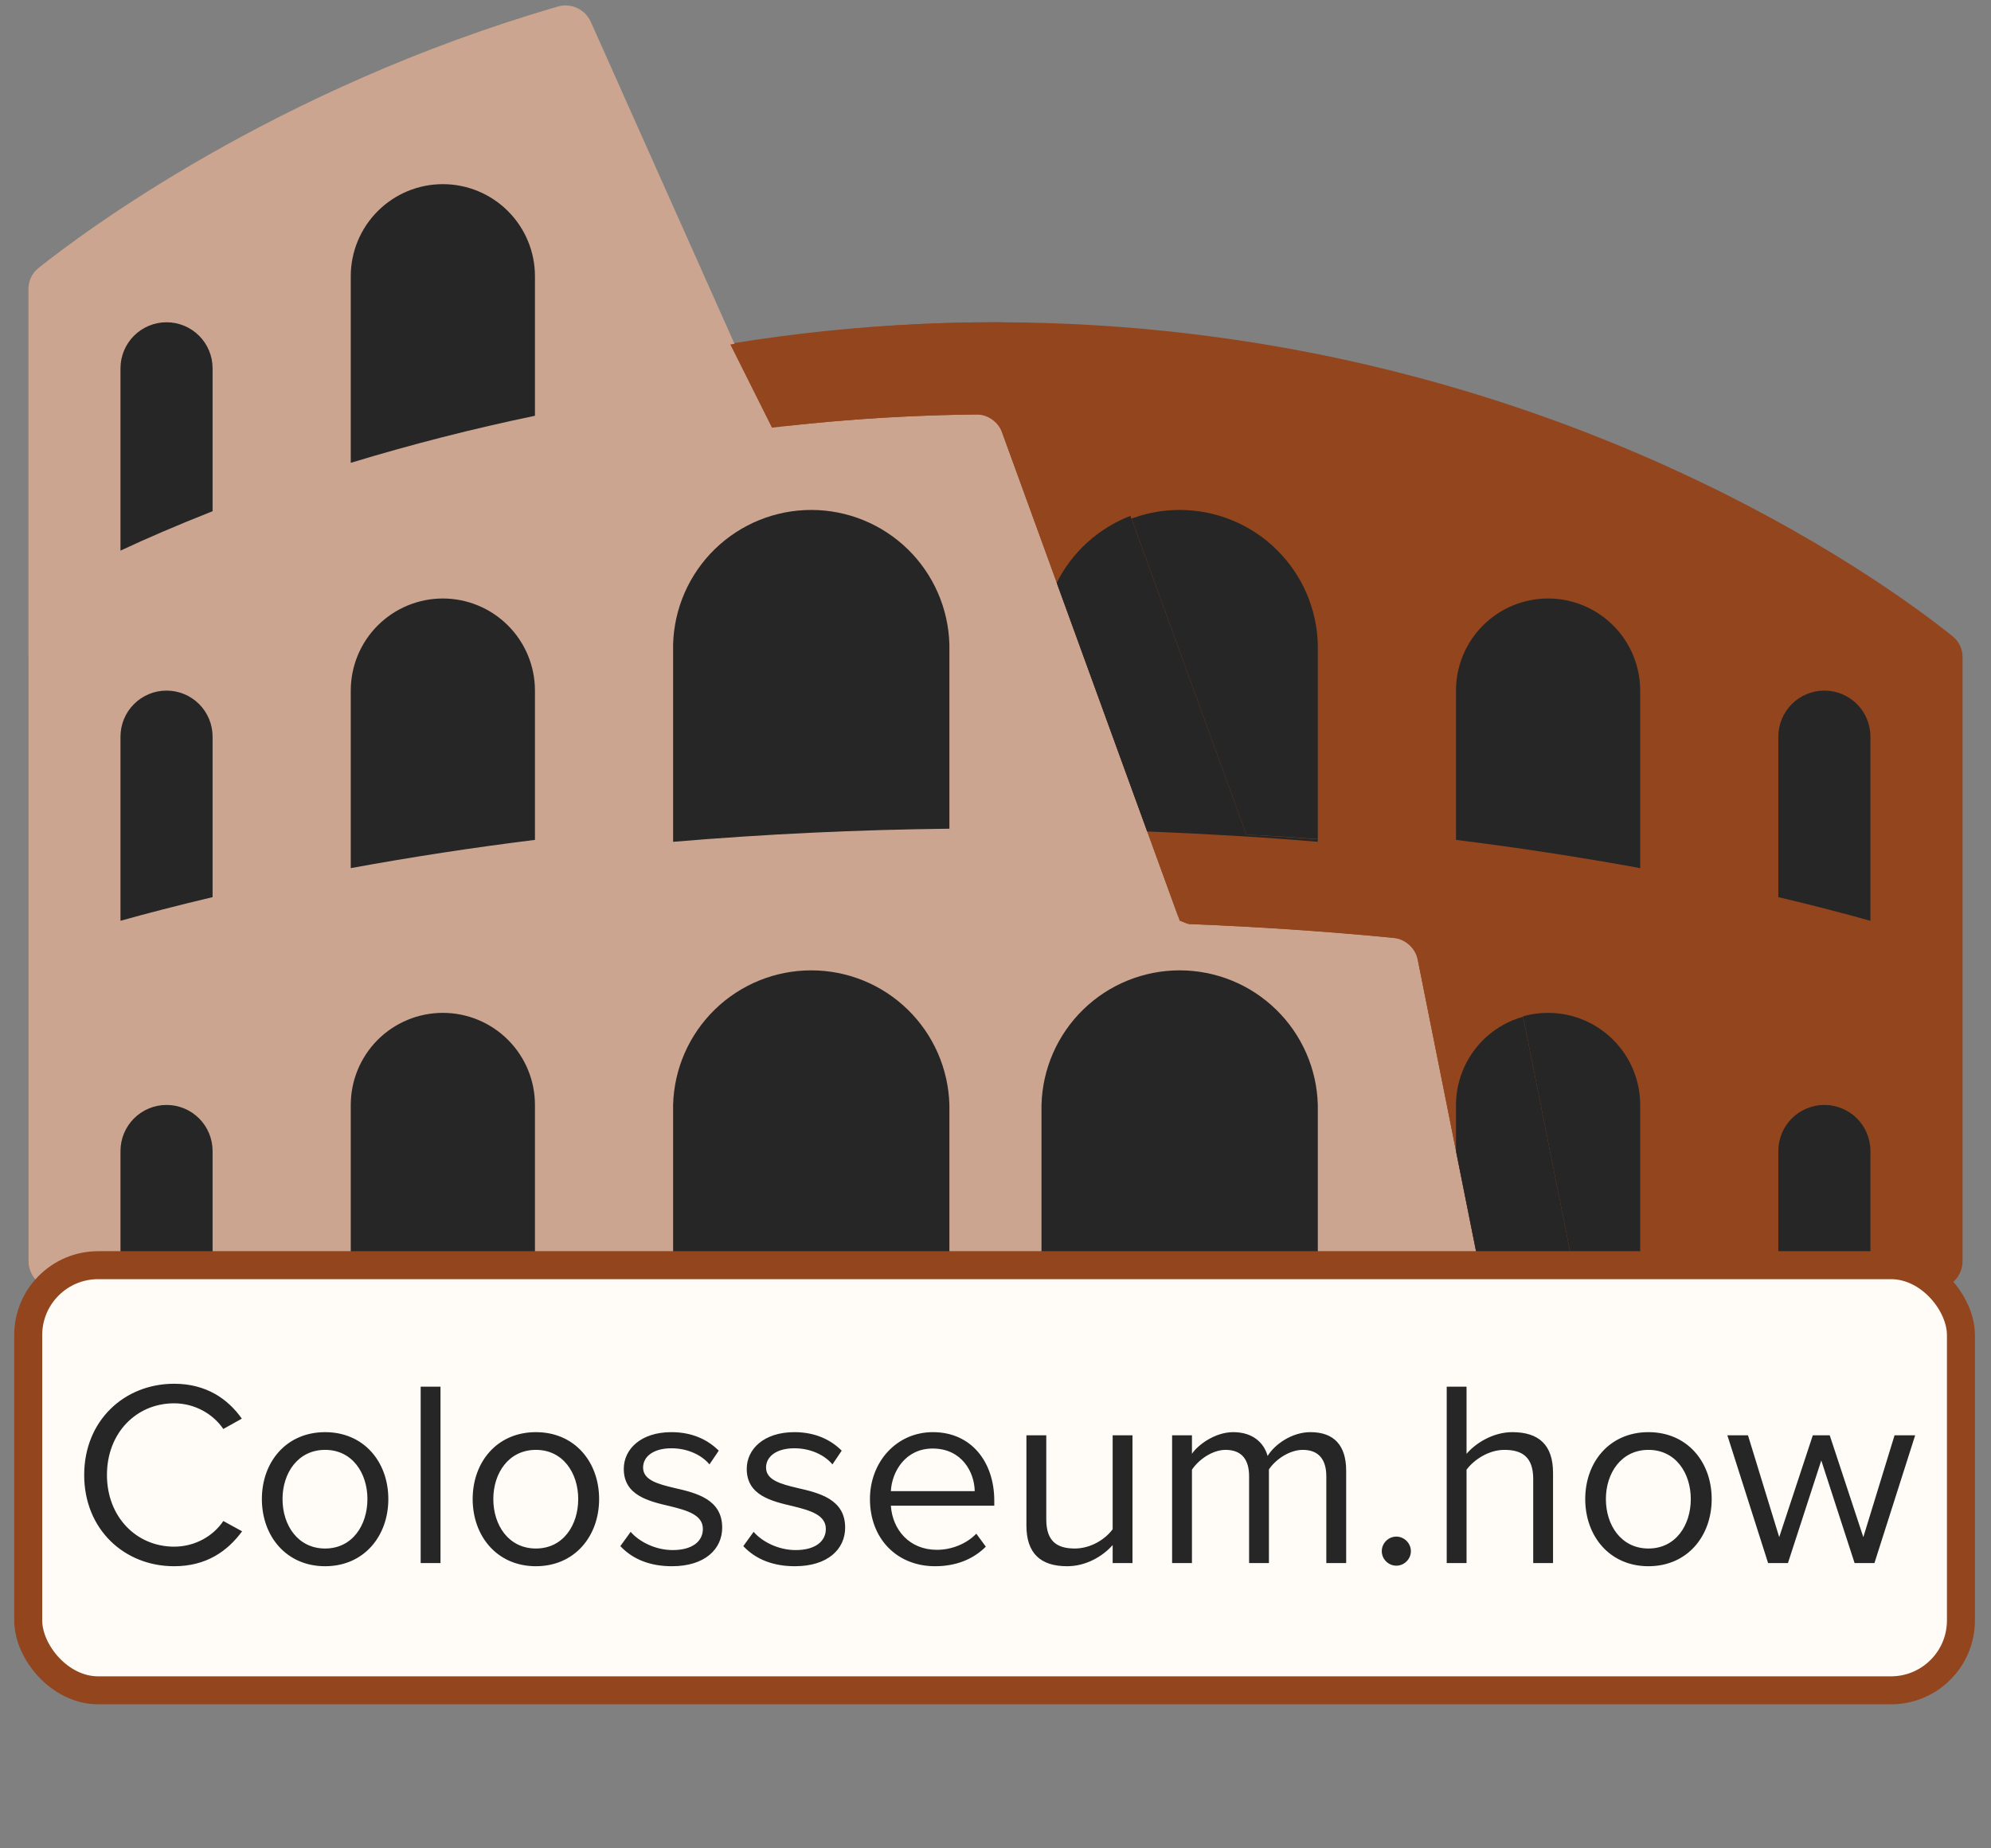
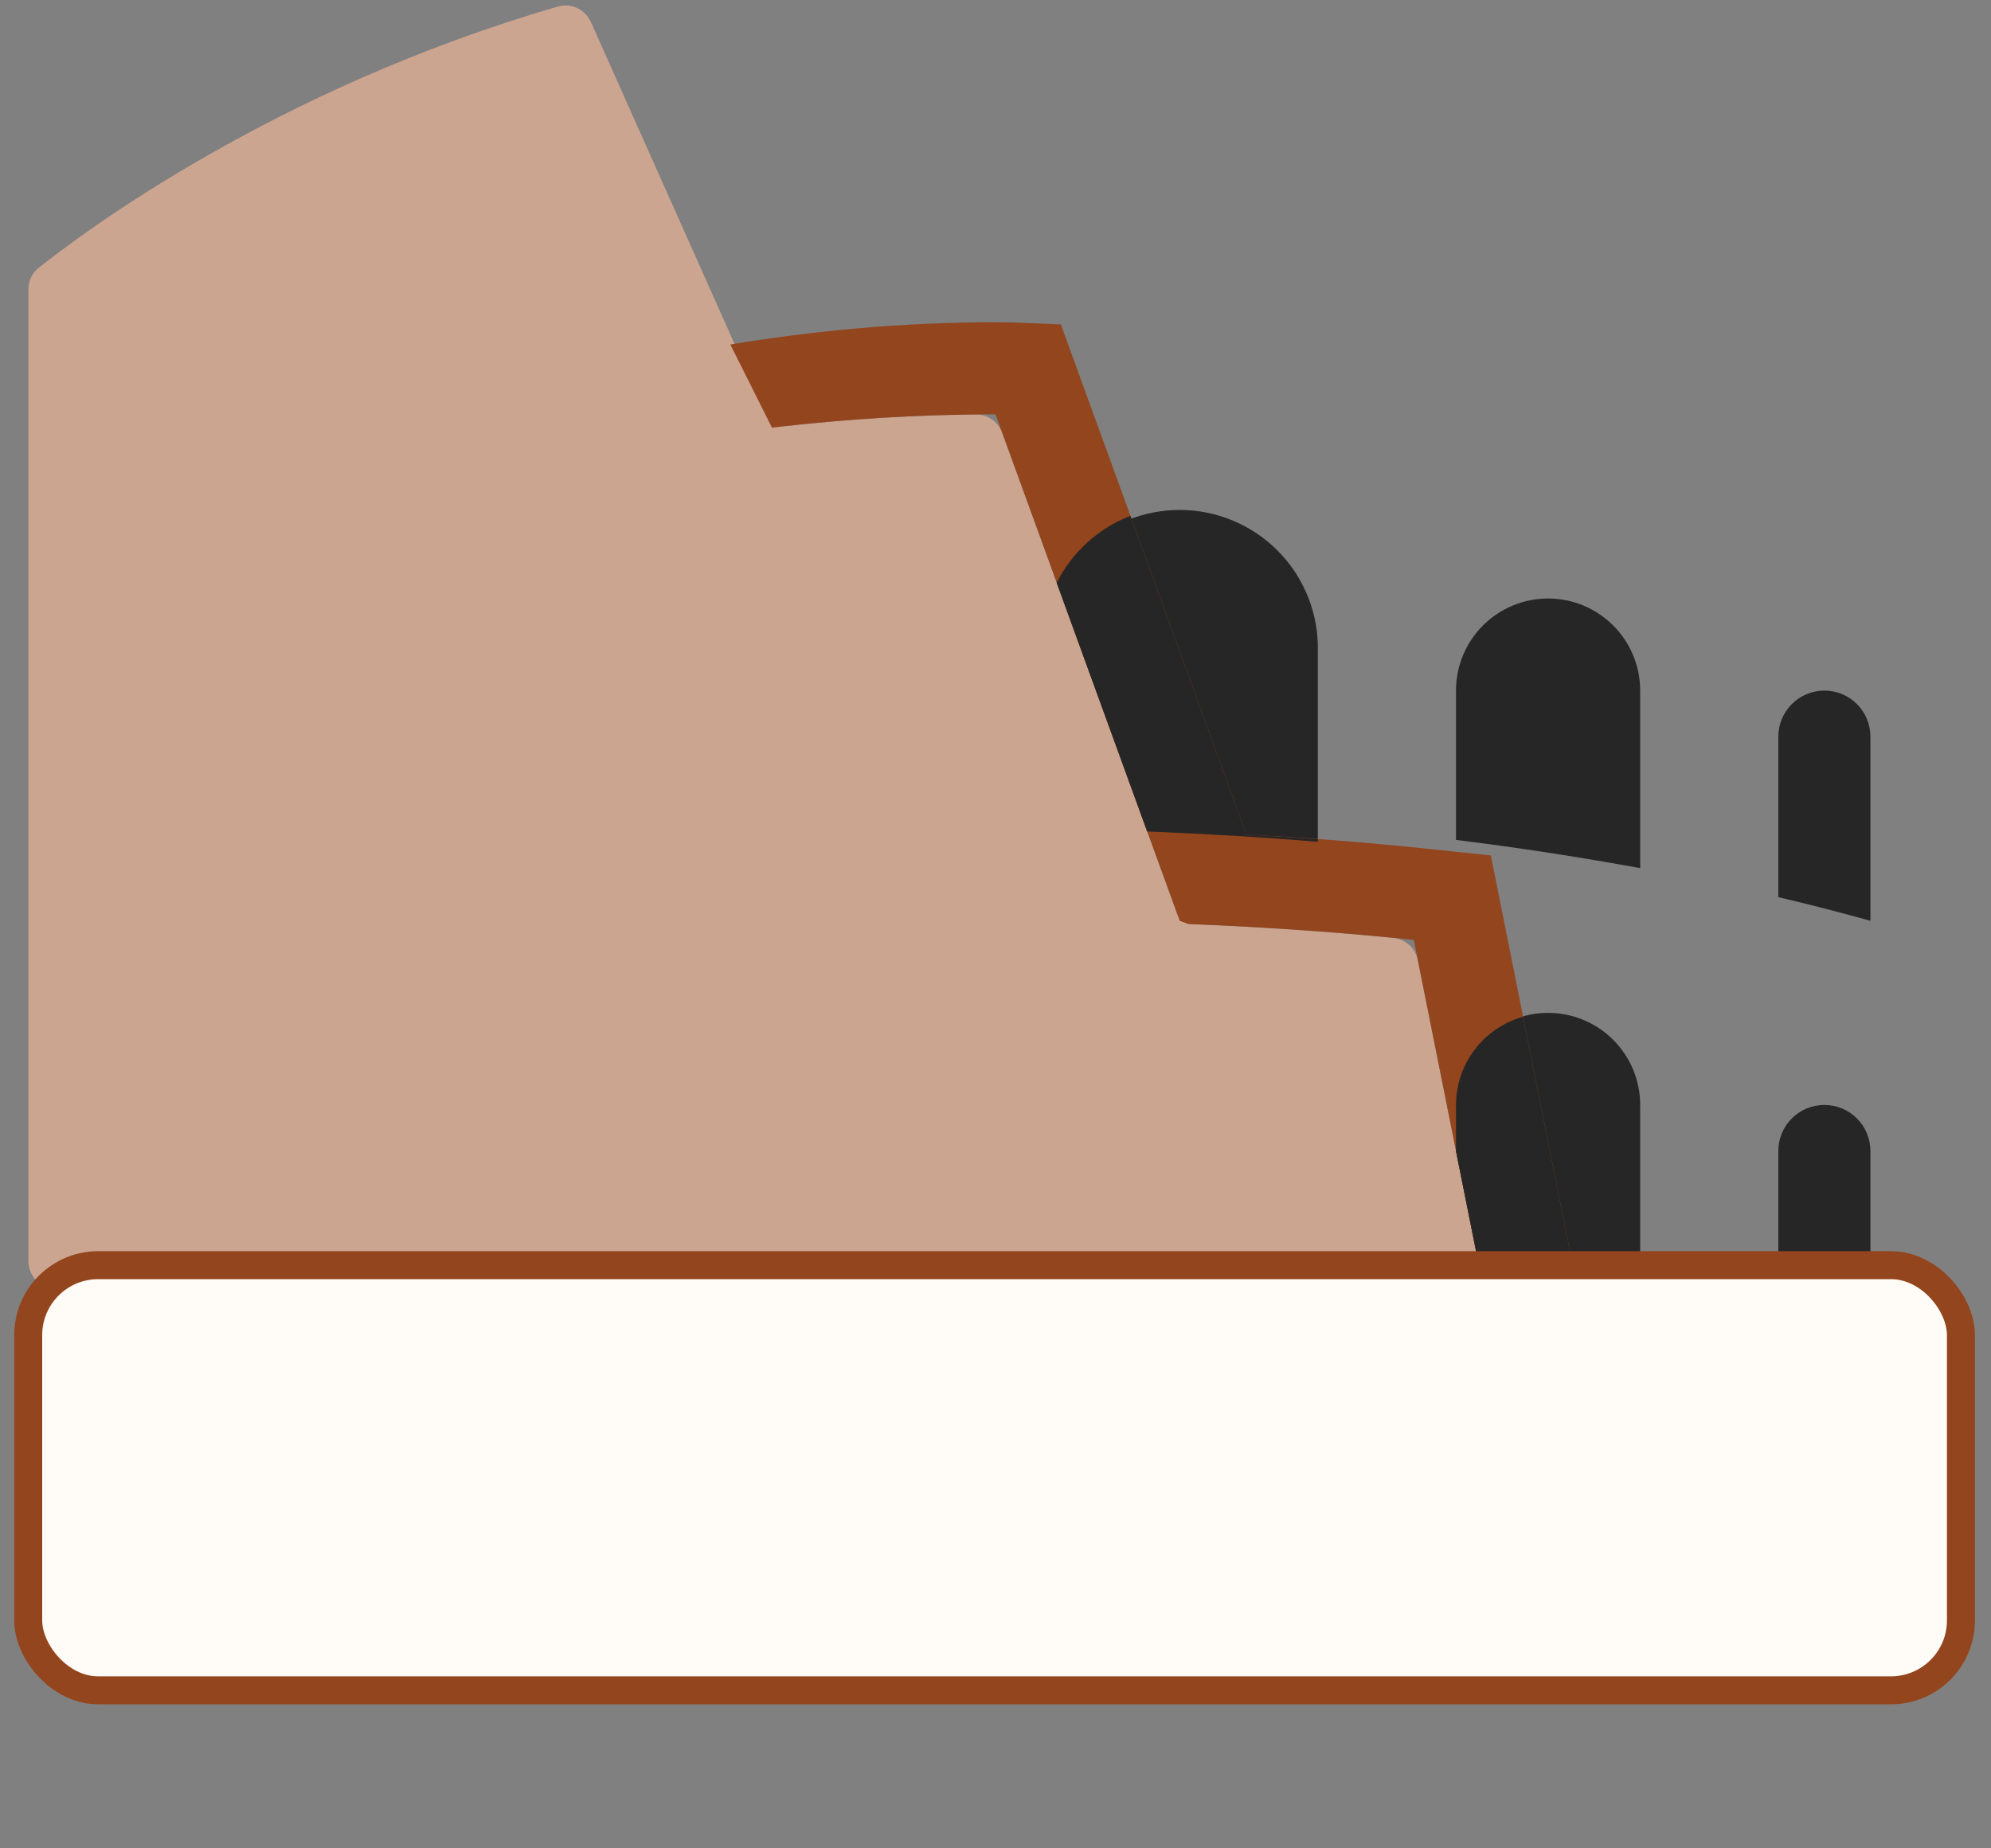
<svg xmlns="http://www.w3.org/2000/svg" width="70" height="65" viewBox="0 0 70 65" fill="none">
  <rect x="0" y="0" width="70" height="65" fill="#808080" stroke="none" />
-   <path d="M69 44.348C69 44.892 68.559 45.333 68.014 45.333H1.986C1.441 45.333 1 44.892 1 44.348V23.114C1 22.829 1.122 22.56 1.343 22.382C3.522 20.625 15.943 11.333 35 11.333C54.057 11.333 66.478 20.625 68.657 22.382C68.878 22.56 69 22.829 69 23.114V44.348Z" fill="#93451D" />
  <path d="M62.523 45.333V40.476C62.523 40.047 62.694 39.635 62.997 39.331C63.301 39.028 63.713 38.857 64.142 38.857C64.571 38.857 64.983 39.028 65.287 39.331C65.59 39.635 65.761 40.047 65.761 40.476V45.333H62.523ZM51.19 45.333V38.857C51.19 37.998 51.531 37.175 52.138 36.567C52.745 35.96 53.569 35.619 54.428 35.619C55.286 35.619 56.11 35.96 56.717 36.567C57.325 37.175 57.666 37.998 57.666 38.857V45.333H51.19ZM46.332 29.604V22.667C46.3 21.4 45.774 20.197 44.866 19.312C43.959 18.428 42.742 17.933 41.475 17.933C40.208 17.933 38.992 18.428 38.084 19.312C37.177 20.197 36.651 21.4 36.618 22.667V29.143C40.093 29.185 43.347 29.348 46.332 29.604ZM51.19 29.536V24.286C51.19 23.427 51.531 22.603 52.138 21.996C52.745 21.389 53.569 21.047 54.428 21.047C55.286 21.047 56.11 21.389 56.717 21.996C57.325 22.603 57.666 23.427 57.666 24.286V30.529C55.517 30.137 53.357 29.805 51.19 29.536ZM62.523 31.549V25.905C62.523 25.475 62.694 25.064 62.997 24.76C63.301 24.456 63.713 24.286 64.142 24.286C64.571 24.286 64.983 24.456 65.287 24.76C65.59 25.064 65.761 25.475 65.761 25.905V32.381C64.687 32.082 63.608 31.805 62.523 31.549Z" fill="#262626" />
  <path d="M49.848 33.767C49.764 33.343 49.413 33.024 48.983 32.982C46.615 32.753 44.241 32.591 41.864 32.498C41.809 32.495 41.754 32.484 41.702 32.465C41.559 32.412 41.446 32.298 41.394 32.154L35.236 15.22C35.094 14.831 34.724 14.571 34.31 14.575C32.061 14.599 29.913 14.737 27.86 14.958C27.431 15.004 27.02 14.771 26.844 14.377L20.773 0.772C20.575 0.328 20.08 0.094 19.613 0.23C9.648 3.128 2.917 8.177 1.35 9.428C1.125 9.607 1 9.88 1 10.167V44.348C1 44.892 1.441 45.333 1.986 45.333H50.96C51.582 45.333 52.048 44.764 51.926 44.154L49.848 33.767Z" fill="#CCA591" />
  <path d="M27.14 15.039C29.749 14.729 32.374 14.572 35.001 14.571L41.477 32.381L41.781 32.494C44.629 32.608 47.285 32.798 49.707 33.054L52.163 45.333H55.464L55.338 44.697L52.882 32.418L52.415 30.083L50.045 29.834C47.974 29.619 45.899 29.457 43.82 29.348L38.045 13.464L37.297 11.408C36.534 11.379 35.785 11.333 35.001 11.333C31.675 11.333 28.578 11.638 25.677 12.114L27.14 15.039Z" fill="#93451D" />
  <path d="M46.333 29.514C45.495 29.451 44.657 29.396 43.819 29.348L39.743 18.141C38.617 18.577 37.694 19.415 37.151 20.494L40.333 29.24C42.429 29.323 44.44 29.442 46.331 29.604V29.514H46.333ZM53.547 35.755C52.871 35.945 52.274 36.351 51.849 36.911C51.423 37.471 51.192 38.154 51.19 38.857V40.479L52.162 45.333H55.463L55.337 44.697L53.547 35.755Z" fill="#262626" />
-   <path d="M33.379 29.143V22.667C33.346 21.4 32.82 20.197 31.913 19.312C31.006 18.428 29.789 17.933 28.522 17.933C27.255 17.933 26.038 18.428 25.131 19.312C24.224 20.197 23.698 21.4 23.665 22.667V29.604C26.896 29.332 30.137 29.178 33.379 29.143ZM18.808 29.536V24.286C18.808 23.427 18.467 22.603 17.859 21.996C17.252 21.389 16.428 21.047 15.57 21.047C14.711 21.047 13.887 21.389 13.28 21.996C12.673 22.603 12.332 23.427 12.332 24.286V30.529C14.48 30.136 16.64 29.805 18.808 29.536ZM7.474 31.549V25.905C7.474 25.475 7.304 25.064 7 24.76C6.697 24.456 6.285 24.286 5.855 24.286C5.426 24.286 5.014 24.456 4.711 24.76C4.407 25.064 4.236 25.475 4.236 25.905V32.381C5.138 32.128 6.22 31.847 7.474 31.549ZM33.379 45.333V38.857C33.346 37.591 32.82 36.387 31.913 35.503C31.006 34.618 29.789 34.124 28.522 34.124C27.255 34.124 26.038 34.618 25.131 35.503C24.224 36.387 23.698 37.591 23.665 38.857V45.333H33.379ZM18.808 45.333V38.857C18.808 37.998 18.467 37.175 17.859 36.567C17.252 35.96 16.428 35.619 15.57 35.619C14.711 35.619 13.887 35.96 13.28 36.567C12.673 37.175 12.332 37.998 12.332 38.857V45.333H18.808ZM7.474 45.333V40.476C7.474 40.047 7.304 39.635 7 39.331C6.697 39.028 6.285 38.857 5.855 38.857C5.426 38.857 5.014 39.028 4.711 39.331C4.407 39.635 4.236 40.047 4.236 40.476V45.333H7.474ZM36.617 45.333V38.857C36.65 37.591 37.176 36.387 38.083 35.503C38.991 34.618 40.208 34.124 41.474 34.124C42.741 34.124 43.958 34.618 44.865 35.503C45.773 36.387 46.299 37.591 46.332 38.857V45.333H36.617ZM7.474 17.978V12.952C7.474 12.523 7.304 12.111 7 11.807C6.697 11.504 6.285 11.333 5.855 11.333C5.426 11.333 5.014 11.504 4.711 11.807C4.407 12.111 4.236 12.523 4.236 12.952V19.364C5.138 18.941 6.22 18.473 7.474 17.978ZM18.808 14.621V9.714C18.808 8.855 18.467 8.032 17.859 7.425C17.252 6.817 16.428 6.476 15.57 6.476C14.711 6.476 13.887 6.817 13.28 7.425C12.673 8.032 12.332 8.855 12.332 9.714V16.276C14.464 15.628 16.625 15.076 18.808 14.621Z" fill="#262626" />
  <rect x="0.992" y="44.492" width="67.951" height="14.951" rx="2.459" fill="#FFFCF7" />
  <rect x="0.992" y="44.492" width="67.951" height="14.951" rx="2.459" stroke="#93451D" stroke-width="0.984" />
-   <path d="M6.122 55.079C4.364 55.079 2.96 53.777 2.96 51.87C2.96 49.964 4.364 48.662 6.122 48.662C7.247 48.662 8.01 49.192 8.502 49.889L7.851 50.252C7.498 49.731 6.856 49.35 6.122 49.35C4.792 49.35 3.76 50.392 3.76 51.87C3.76 53.34 4.792 54.391 6.122 54.391C6.856 54.391 7.498 54.019 7.851 53.489L8.512 53.851C7.991 54.558 7.247 55.079 6.122 55.079ZM11.43 55.079C10.063 55.079 9.207 54.019 9.207 52.717C9.207 51.415 10.063 50.364 11.43 50.364C12.797 50.364 13.653 51.415 13.653 52.717C13.653 54.019 12.797 55.079 11.43 55.079ZM11.43 54.456C12.388 54.456 12.918 53.637 12.918 52.717C12.918 51.805 12.388 50.987 11.43 50.987C10.472 50.987 9.933 51.805 9.933 52.717C9.933 53.637 10.472 54.456 11.43 54.456ZM14.79 54.967V48.764H15.487V54.967H14.79ZM18.841 55.079C17.474 55.079 16.618 54.019 16.618 52.717C16.618 51.415 17.474 50.364 18.841 50.364C20.208 50.364 21.064 51.415 21.064 52.717C21.064 54.019 20.208 55.079 18.841 55.079ZM18.841 54.456C19.799 54.456 20.329 53.637 20.329 52.717C20.329 51.805 19.799 50.987 18.841 50.987C17.883 50.987 17.344 51.805 17.344 52.717C17.344 53.637 17.883 54.456 18.841 54.456ZM21.81 54.372L22.173 53.87C22.47 54.214 23.038 54.511 23.651 54.511C24.34 54.511 24.712 54.205 24.712 53.767C24.712 53.275 24.163 53.117 23.558 52.968C22.796 52.791 21.931 52.586 21.931 51.656C21.931 50.959 22.535 50.364 23.605 50.364C24.368 50.364 24.907 50.652 25.27 51.015L24.944 51.498C24.674 51.173 24.182 50.931 23.605 50.931C22.991 50.931 22.61 51.21 22.61 51.61C22.61 52.047 23.121 52.187 23.707 52.326C24.488 52.503 25.391 52.726 25.391 53.721C25.391 54.474 24.786 55.079 23.624 55.079C22.889 55.079 22.266 54.856 21.81 54.372ZM26.133 54.372L26.496 53.87C26.793 54.214 27.361 54.511 27.974 54.511C28.663 54.511 29.035 54.205 29.035 53.767C29.035 53.275 28.486 53.117 27.881 52.968C27.119 52.791 26.254 52.586 26.254 51.656C26.254 50.959 26.858 50.364 27.928 50.364C28.691 50.364 29.23 50.652 29.593 51.015L29.267 51.498C28.997 51.173 28.505 50.931 27.928 50.931C27.314 50.931 26.933 51.21 26.933 51.61C26.933 52.047 27.444 52.187 28.03 52.326C28.811 52.503 29.714 52.726 29.714 53.721C29.714 54.474 29.109 55.079 27.947 55.079C27.212 55.079 26.589 54.856 26.133 54.372ZM30.586 52.717C30.586 51.415 31.516 50.364 32.8 50.364C34.158 50.364 34.957 51.424 34.957 52.772V52.949H31.321C31.377 53.795 31.972 54.502 32.939 54.502C33.451 54.502 33.972 54.298 34.325 53.935L34.66 54.391C34.213 54.837 33.609 55.079 32.874 55.079C31.544 55.079 30.586 54.121 30.586 52.717ZM32.791 50.94C31.833 50.94 31.358 51.749 31.321 52.438H34.269C34.26 51.768 33.813 50.94 32.791 50.94ZM39.119 54.967V54.335C38.775 54.725 38.189 55.079 37.519 55.079C36.58 55.079 36.087 54.623 36.087 53.647V50.475H36.785V53.433C36.785 54.223 37.184 54.456 37.789 54.456C38.338 54.456 38.858 54.139 39.119 53.777V50.475H39.816V54.967H39.119ZM46.631 54.967V51.917C46.631 51.349 46.38 50.987 45.804 50.987C45.339 50.987 44.846 51.322 44.613 51.675V54.967H43.916V51.917C43.916 51.349 43.674 50.987 43.088 50.987C42.632 50.987 42.149 51.322 41.907 51.684V54.967H41.209V50.475H41.907V51.126C42.093 50.838 42.697 50.364 43.358 50.364C44.046 50.364 44.437 50.736 44.567 51.201C44.818 50.791 45.422 50.364 46.073 50.364C46.892 50.364 47.329 50.819 47.329 51.721V54.967H46.631ZM48.581 54.549C48.581 54.27 48.813 54.037 49.092 54.037C49.371 54.037 49.604 54.27 49.604 54.549C49.604 54.828 49.371 55.06 49.092 55.06C48.813 55.06 48.581 54.828 48.581 54.549ZM53.905 54.967V52.01C53.905 51.219 53.495 50.987 52.891 50.987C52.352 50.987 51.831 51.322 51.561 51.684V54.967H50.864V48.764H51.561V51.126C51.877 50.754 52.491 50.364 53.17 50.364C54.109 50.364 54.602 50.819 54.602 51.796V54.967H53.905ZM57.957 55.079C56.59 55.079 55.734 54.019 55.734 52.717C55.734 51.415 56.59 50.364 57.957 50.364C59.324 50.364 60.18 51.415 60.18 52.717C60.18 54.019 59.324 55.079 57.957 55.079ZM57.957 54.456C58.915 54.456 59.445 53.637 59.445 52.717C59.445 51.805 58.915 50.987 57.957 50.987C56.999 50.987 56.46 51.805 56.46 52.717C56.46 53.637 56.999 54.456 57.957 54.456ZM65.204 54.967L64.033 51.359L62.861 54.967H62.163L60.731 50.475H61.456L62.554 54.056L63.735 50.475H64.33L65.511 54.056L66.609 50.475H67.334L65.902 54.967H65.204Z" fill="#262626" />
</svg>